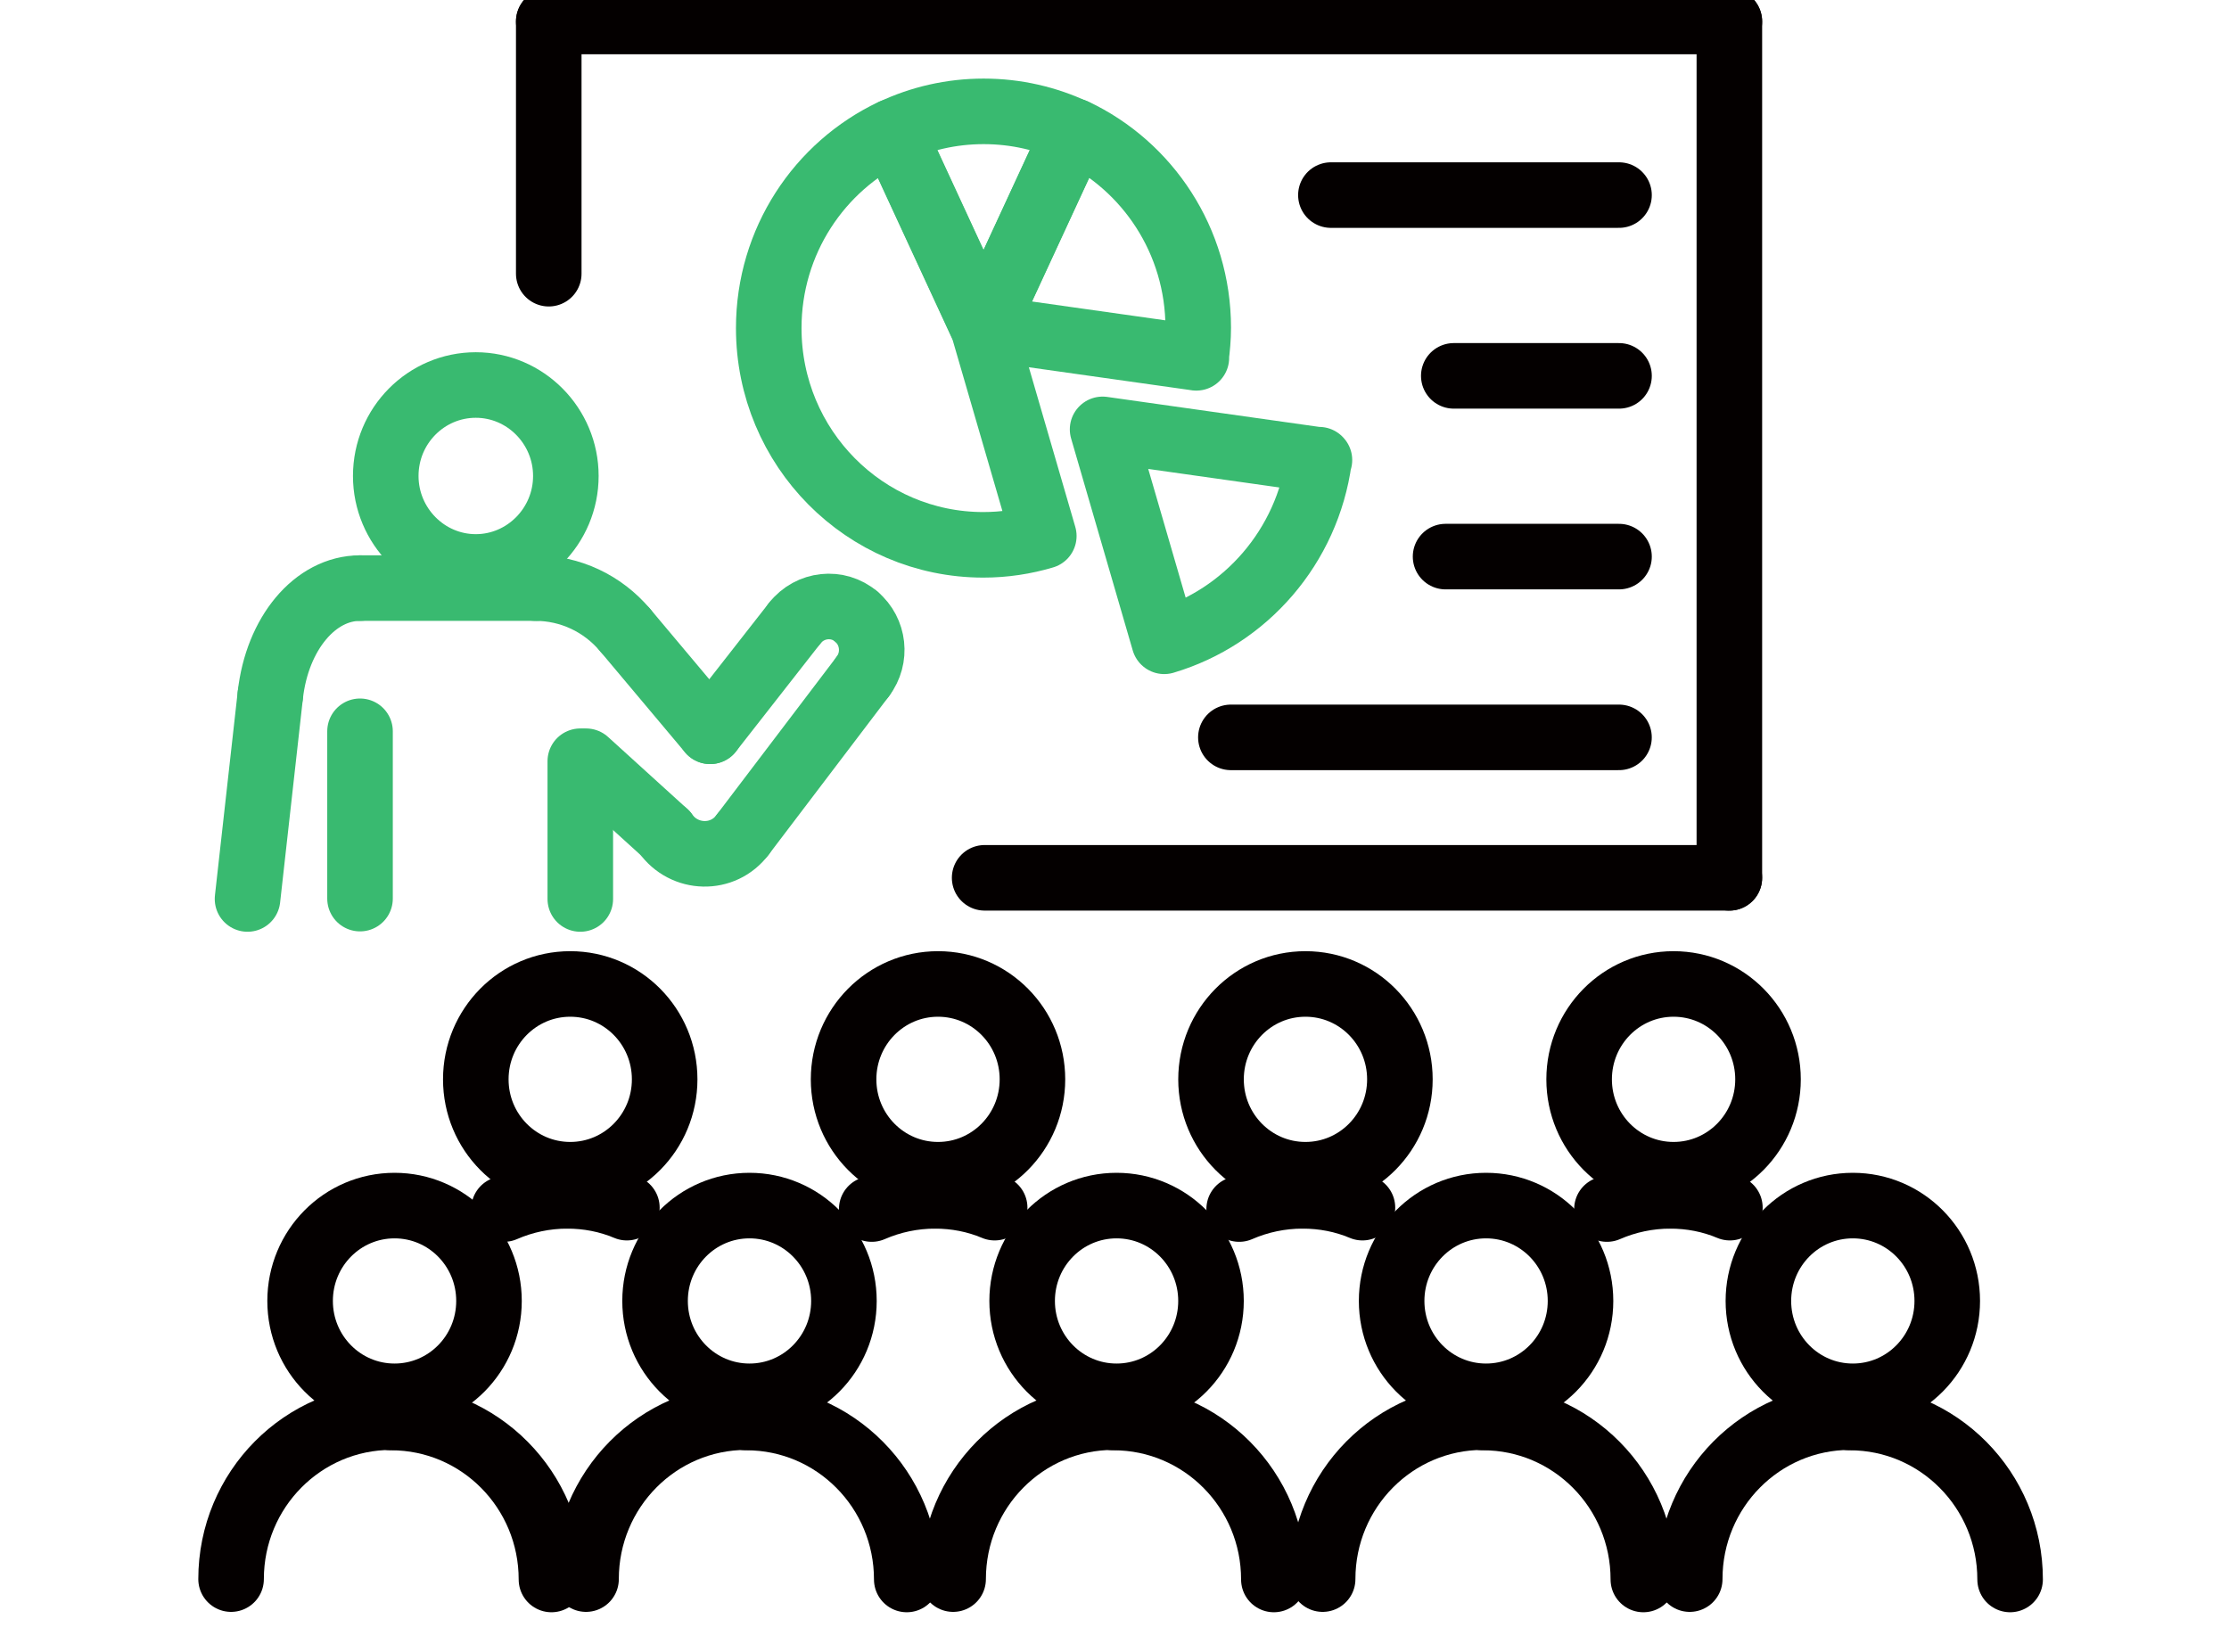
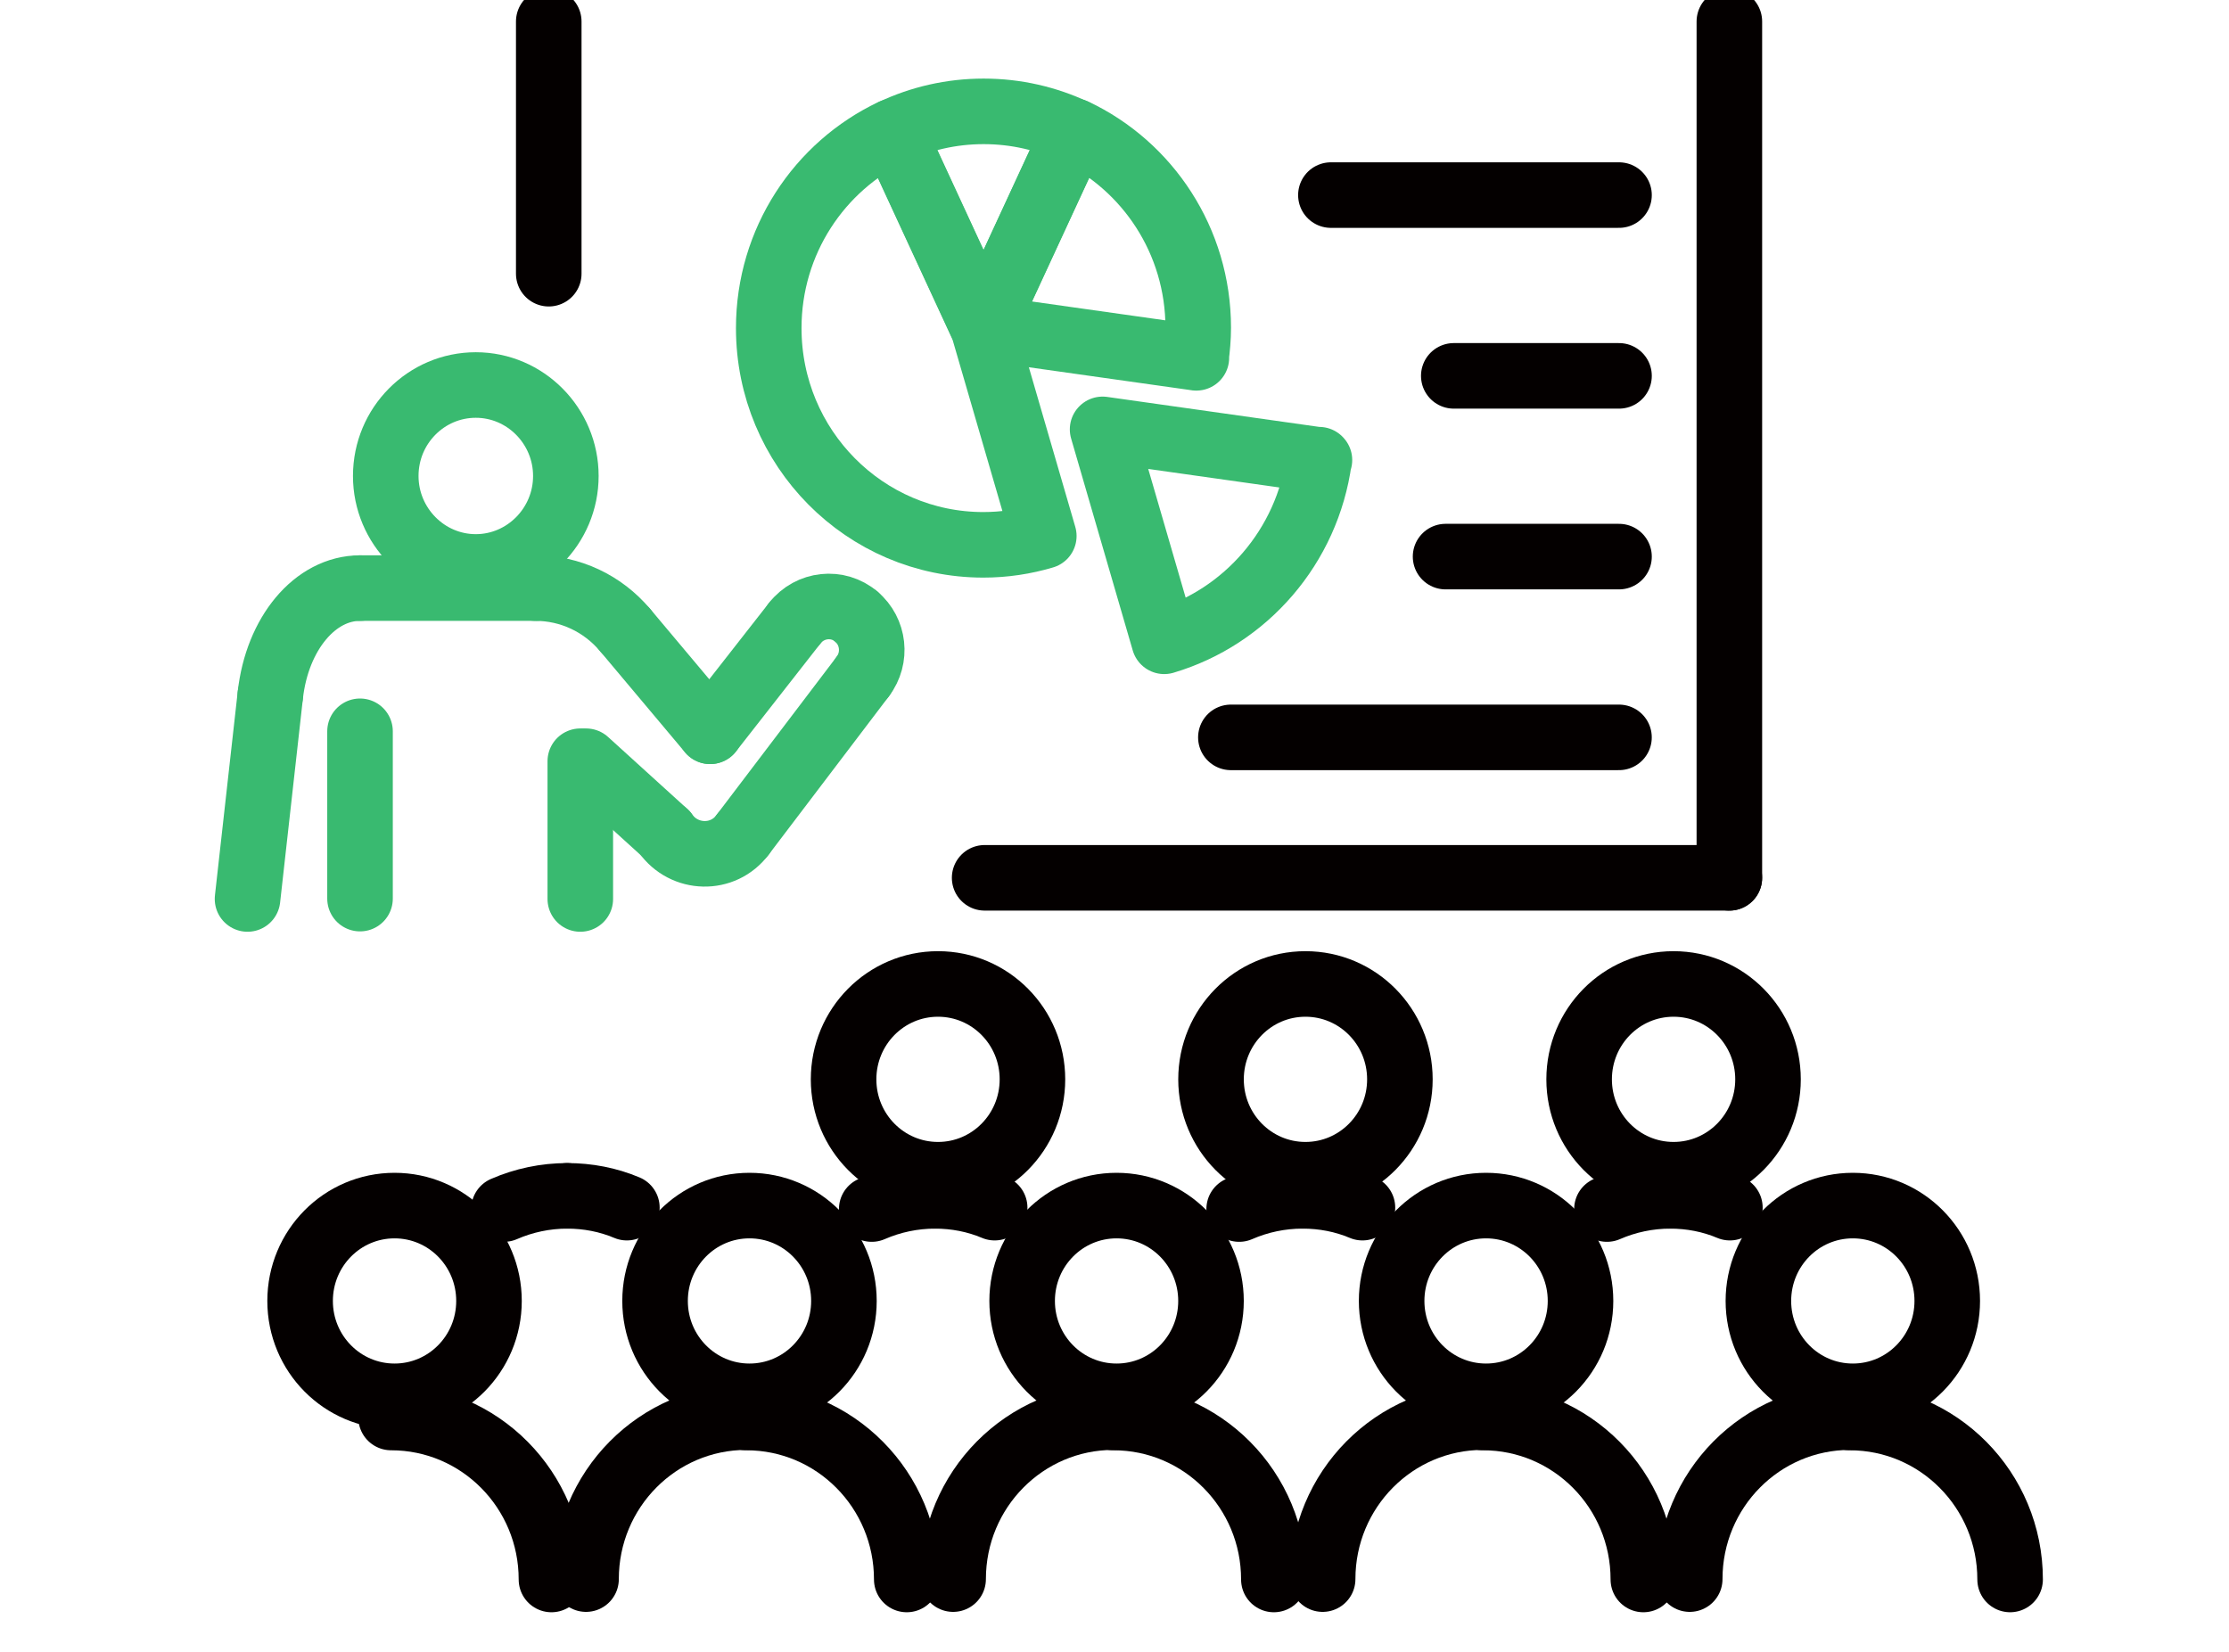
<svg xmlns="http://www.w3.org/2000/svg" width="85" height="63" viewBox="0 0 85 63" fill="none">
  <g clip-path="url(#clip0_302_159)">
    <path d="M14.71 18.152C14.71 16.229 16.254 14.683 18.144 14.683C20.034 14.683 21.578 16.243 21.578 18.152C21.578 20.06 20.034 21.621 18.144 21.621C16.254 21.621 14.71 20.06 14.71 18.152Z" stroke="#39BA70" stroke-width="2.5" stroke-linecap="round" stroke-linejoin="round" />
    <path d="M32.653 23.514C31.95 22.915 30.887 23.027 30.308 23.765" stroke="#39BA70" stroke-width="2.5" stroke-linecap="round" stroke-linejoin="round" />
    <path d="M32.902 25.799C33.44 25.088 33.329 24.085 32.653 23.514" stroke="#39BA70" stroke-width="2.5" stroke-linecap="round" stroke-linejoin="round" />
    <path d="M28.322 31.831L32.902 25.799" stroke="#39BA70" stroke-width="2.5" stroke-linecap="round" stroke-linejoin="round" />
    <path d="M25.37 31.776C26.087 32.793 27.577 32.835 28.322 31.832" stroke="#39BA70" stroke-width="2.5" stroke-linecap="round" stroke-linejoin="round" />
    <path d="M22.348 29.031L25.371 31.776" stroke="#39BA70" stroke-width="2.5" stroke-linecap="round" stroke-linejoin="round" />
    <path d="M22.129 34.284V29.031" stroke="#39BA70" stroke-width="2.5" stroke-linecap="round" stroke-linejoin="round" />
    <path d="M10.308 26.51L9.439 34.284" stroke="#39BA70" stroke-width="2.5" stroke-linecap="round" stroke-linejoin="round" />
    <path d="M13.729 22.428C12.018 22.428 10.57 24.155 10.308 26.51" stroke="#39BA70" stroke-width="2.5" stroke-linecap="round" stroke-linejoin="round" />
    <path d="M20.432 22.428H13.729" stroke="#39BA70" stroke-width="2.5" stroke-linecap="round" stroke-linejoin="round" />
    <path d="M23.839 24.03C22.984 23.013 21.743 22.428 20.419 22.428" stroke="#39BA70" stroke-width="2.5" stroke-linecap="round" stroke-linejoin="round" />
    <path d="M27.081 27.889L23.839 24.029" stroke="#39BA70" stroke-width="2.5" stroke-linecap="round" stroke-linejoin="round" />
    <path d="M30.308 23.765L27.081 27.889" stroke="#39BA70" stroke-width="2.5" stroke-linecap="round" stroke-linejoin="round" />
    <path d="M13.729 27.889V34.27" stroke="#39BA70" stroke-width="2.5" stroke-linecap="round" stroke-linejoin="round" />
    <path d="M67.054 49.614C67.054 47.603 68.664 45.977 70.655 45.977C72.645 45.977 74.256 47.603 74.256 49.614C74.256 51.624 72.645 53.251 70.655 53.251C68.664 53.251 67.054 51.624 67.054 49.614Z" stroke="#040000" stroke-width="2.5" stroke-linecap="round" stroke-linejoin="round" />
    <path d="M70.537 54.059C73.916 54.059 76.653 56.823 76.653 60.236" stroke="#040000" stroke-width="2.5" stroke-linecap="round" stroke-linejoin="round" />
    <path d="M64.435 60.222C64.435 56.809 67.171 54.045 70.55 54.045" stroke="#040000" stroke-width="2.5" stroke-linecap="round" stroke-linejoin="round" />
    <path d="M53.068 49.614C53.068 47.603 54.679 45.977 56.669 45.977C58.66 45.977 60.271 47.603 60.271 49.614C60.271 51.624 58.66 53.251 56.669 53.251C54.679 53.251 53.068 51.624 53.068 49.614Z" stroke="#040000" stroke-width="2.5" stroke-linecap="round" stroke-linejoin="round" />
    <path d="M56.552 54.059C59.93 54.059 62.667 56.823 62.667 60.236" stroke="#040000" stroke-width="2.5" stroke-linecap="round" stroke-linejoin="round" />
    <path d="M50.437 60.222C50.437 56.809 53.173 54.045 56.552 54.045" stroke="#040000" stroke-width="2.5" stroke-linecap="round" stroke-linejoin="round" />
    <path d="M38.978 49.614C38.978 47.603 40.589 45.977 42.579 45.977C44.57 45.977 46.18 47.603 46.18 49.614C46.18 51.624 44.57 53.251 42.579 53.251C40.589 53.251 38.978 51.624 38.978 49.614Z" stroke="#040000" stroke-width="2.5" stroke-linecap="round" stroke-linejoin="round" />
    <path d="M42.461 54.059C45.84 54.059 48.577 56.823 48.577 60.236" stroke="#040000" stroke-width="2.5" stroke-linecap="round" stroke-linejoin="round" />
    <path d="M36.346 60.222C36.346 56.809 39.083 54.045 42.461 54.045" stroke="#040000" stroke-width="2.5" stroke-linecap="round" stroke-linejoin="round" />
    <path d="M24.98 49.614C24.98 47.603 26.59 45.977 28.581 45.977C30.571 45.977 32.182 47.603 32.182 49.614C32.182 51.624 30.571 53.251 28.581 53.251C26.59 53.251 24.98 51.624 24.98 49.614Z" stroke="#040000" stroke-width="2.5" stroke-linecap="round" stroke-linejoin="round" />
    <path d="M28.463 54.059C31.841 54.059 34.578 56.823 34.578 60.236" stroke="#040000" stroke-width="2.5" stroke-linecap="round" stroke-linejoin="round" />
    <path d="M22.348 60.222C22.348 56.809 25.084 54.045 28.463 54.045" stroke="#040000" stroke-width="2.5" stroke-linecap="round" stroke-linejoin="round" />
    <path d="M11.444 49.614C11.444 47.603 13.055 45.977 15.046 45.977C17.036 45.977 18.647 47.603 18.647 49.614C18.647 51.624 17.036 53.251 15.046 53.251C13.055 53.251 11.444 51.624 11.444 49.614Z" stroke="#040000" stroke-width="2.5" stroke-linecap="round" stroke-linejoin="round" />
    <path d="M14.914 54.059C18.293 54.059 21.029 56.823 21.029 60.236" stroke="#040000" stroke-width="2.5" stroke-linecap="round" stroke-linejoin="round" />
-     <path d="M8.812 60.222C8.812 56.809 11.549 54.045 14.927 54.045" stroke="#040000" stroke-width="2.5" stroke-linecap="round" stroke-linejoin="round" />
    <path d="M60.218 41.163C60.218 39.152 61.829 37.525 63.819 37.525C65.81 37.525 67.421 39.152 67.421 41.163C67.421 43.173 65.81 44.8 63.819 44.8C61.829 44.8 60.218 43.173 60.218 41.163Z" stroke="#040000" stroke-width="2.5" stroke-linecap="round" stroke-linejoin="round" />
    <path d="M63.688 45.606C64.474 45.606 65.247 45.752 65.967 46.056" stroke="#040000" stroke-width="2.5" stroke-linecap="round" stroke-linejoin="round" />
    <path d="M61.279 46.109C62.039 45.778 62.864 45.606 63.689 45.606" stroke="#040000" stroke-width="2.5" stroke-linecap="round" stroke-linejoin="round" />
    <path d="M46.181 41.163C46.181 39.152 47.791 37.525 49.782 37.525C51.772 37.525 53.383 39.152 53.383 41.163C53.383 43.173 51.772 44.8 49.782 44.8C47.791 44.8 46.181 43.173 46.181 41.163Z" stroke="#040000" stroke-width="2.5" stroke-linecap="round" stroke-linejoin="round" />
    <path d="M49.677 45.606C50.462 45.606 51.235 45.752 51.955 46.056" stroke="#040000" stroke-width="2.5" stroke-linecap="round" stroke-linejoin="round" />
    <path d="M47.254 46.109C48.013 45.778 48.838 45.606 49.663 45.606" stroke="#040000" stroke-width="2.5" stroke-linecap="round" stroke-linejoin="round" />
    <path d="M32.169 41.163C32.169 39.152 33.78 37.525 35.77 37.525C37.761 37.525 39.371 39.152 39.371 41.163C39.371 43.173 37.761 44.8 35.77 44.8C33.78 44.8 32.169 43.173 32.169 41.163Z" stroke="#040000" stroke-width="2.5" stroke-linecap="round" stroke-linejoin="round" />
    <path d="M35.652 45.606C36.438 45.606 37.21 45.752 37.93 46.056" stroke="#040000" stroke-width="2.5" stroke-linecap="round" stroke-linejoin="round" />
    <path d="M33.242 46.109C34.002 45.778 34.827 45.606 35.652 45.606" stroke="#040000" stroke-width="2.5" stroke-linecap="round" stroke-linejoin="round" />
-     <path d="M18.144 41.163C18.144 39.152 19.754 37.525 21.745 37.525C23.735 37.525 25.346 39.152 25.346 41.163C25.346 43.173 23.735 44.8 21.745 44.8C19.754 44.8 18.144 43.173 18.144 41.163Z" stroke="#040000" stroke-width="2.5" stroke-linecap="round" stroke-linejoin="round" />
    <path d="M21.627 45.606C22.413 45.606 23.185 45.752 23.905 46.056" stroke="#040000" stroke-width="2.5" stroke-linecap="round" stroke-linejoin="round" />
    <path d="M19.218 46.109C19.977 45.778 20.802 45.606 21.627 45.606" stroke="#040000" stroke-width="2.5" stroke-linecap="round" stroke-linejoin="round" />
    <path d="M65.947 33.477L37.548 33.477" stroke="#040000" stroke-width="2.5" stroke-linecap="round" stroke-linejoin="round" />
    <path d="M65.947 0.82V33.478" stroke="#040000" stroke-width="2.5" stroke-linecap="round" stroke-linejoin="round" />
-     <path d="M20.926 0.82H65.947" stroke="#040000" stroke-width="2.5" stroke-linecap="round" stroke-linejoin="round" />
    <path d="M20.926 10.438V0.82" stroke="#040000" stroke-width="2.5" stroke-linecap="round" stroke-linejoin="round" />
    <path d="M45.61 13.646C45.657 13.272 45.693 12.898 45.693 12.5C45.693 9.182 43.758 6.322 40.975 5.007L37.51 12.5L45.622 13.646H45.61Z" stroke="#39BA70" stroke-width="2.5" stroke-linecap="round" stroke-linejoin="round" />
    <path d="M34.034 5.02C31.251 6.335 29.315 9.195 29.315 12.513C29.315 17.086 32.983 20.778 37.498 20.778C38.299 20.778 39.075 20.658 39.804 20.441L37.498 12.513L34.034 5.02Z" stroke="#39BA70" stroke-width="2.5" stroke-linecap="round" stroke-linejoin="round" />
    <path d="M40.975 5.019C39.923 4.525 38.753 4.247 37.51 4.247C36.268 4.247 35.097 4.525 34.046 5.019L37.51 12.513L40.975 5.019Z" stroke="#39BA70" stroke-width="2.5" stroke-linecap="round" stroke-linejoin="round" />
    <path d="M50.315 17.544L42.046 16.375L44.396 24.457C47.502 23.534 49.852 20.84 50.303 17.531L50.315 17.544Z" stroke="#39BA70" stroke-width="2.5" stroke-linecap="round" stroke-linejoin="round" />
    <path d="M46.938 28.121L61.738 28.121" stroke="#040000" stroke-width="2.5" stroke-linecap="round" stroke-linejoin="round" />
    <path d="M55.125 21.227L61.739 21.227" stroke="#040000" stroke-width="2.5" stroke-linecap="round" stroke-linejoin="round" />
    <path d="M55.438 14.334L61.739 14.334" stroke="#040000" stroke-width="2.5" stroke-linecap="round" stroke-linejoin="round" />
    <path d="M50.752 7.44H61.739" stroke="#040000" stroke-width="2.5" stroke-linecap="round" stroke-linejoin="round" />
  </g>
  <defs>
    <clipPath id="clip0_302_159">
      <rect width="85" height="63" fill="white" />
    </clipPath>
  </defs>
</svg>